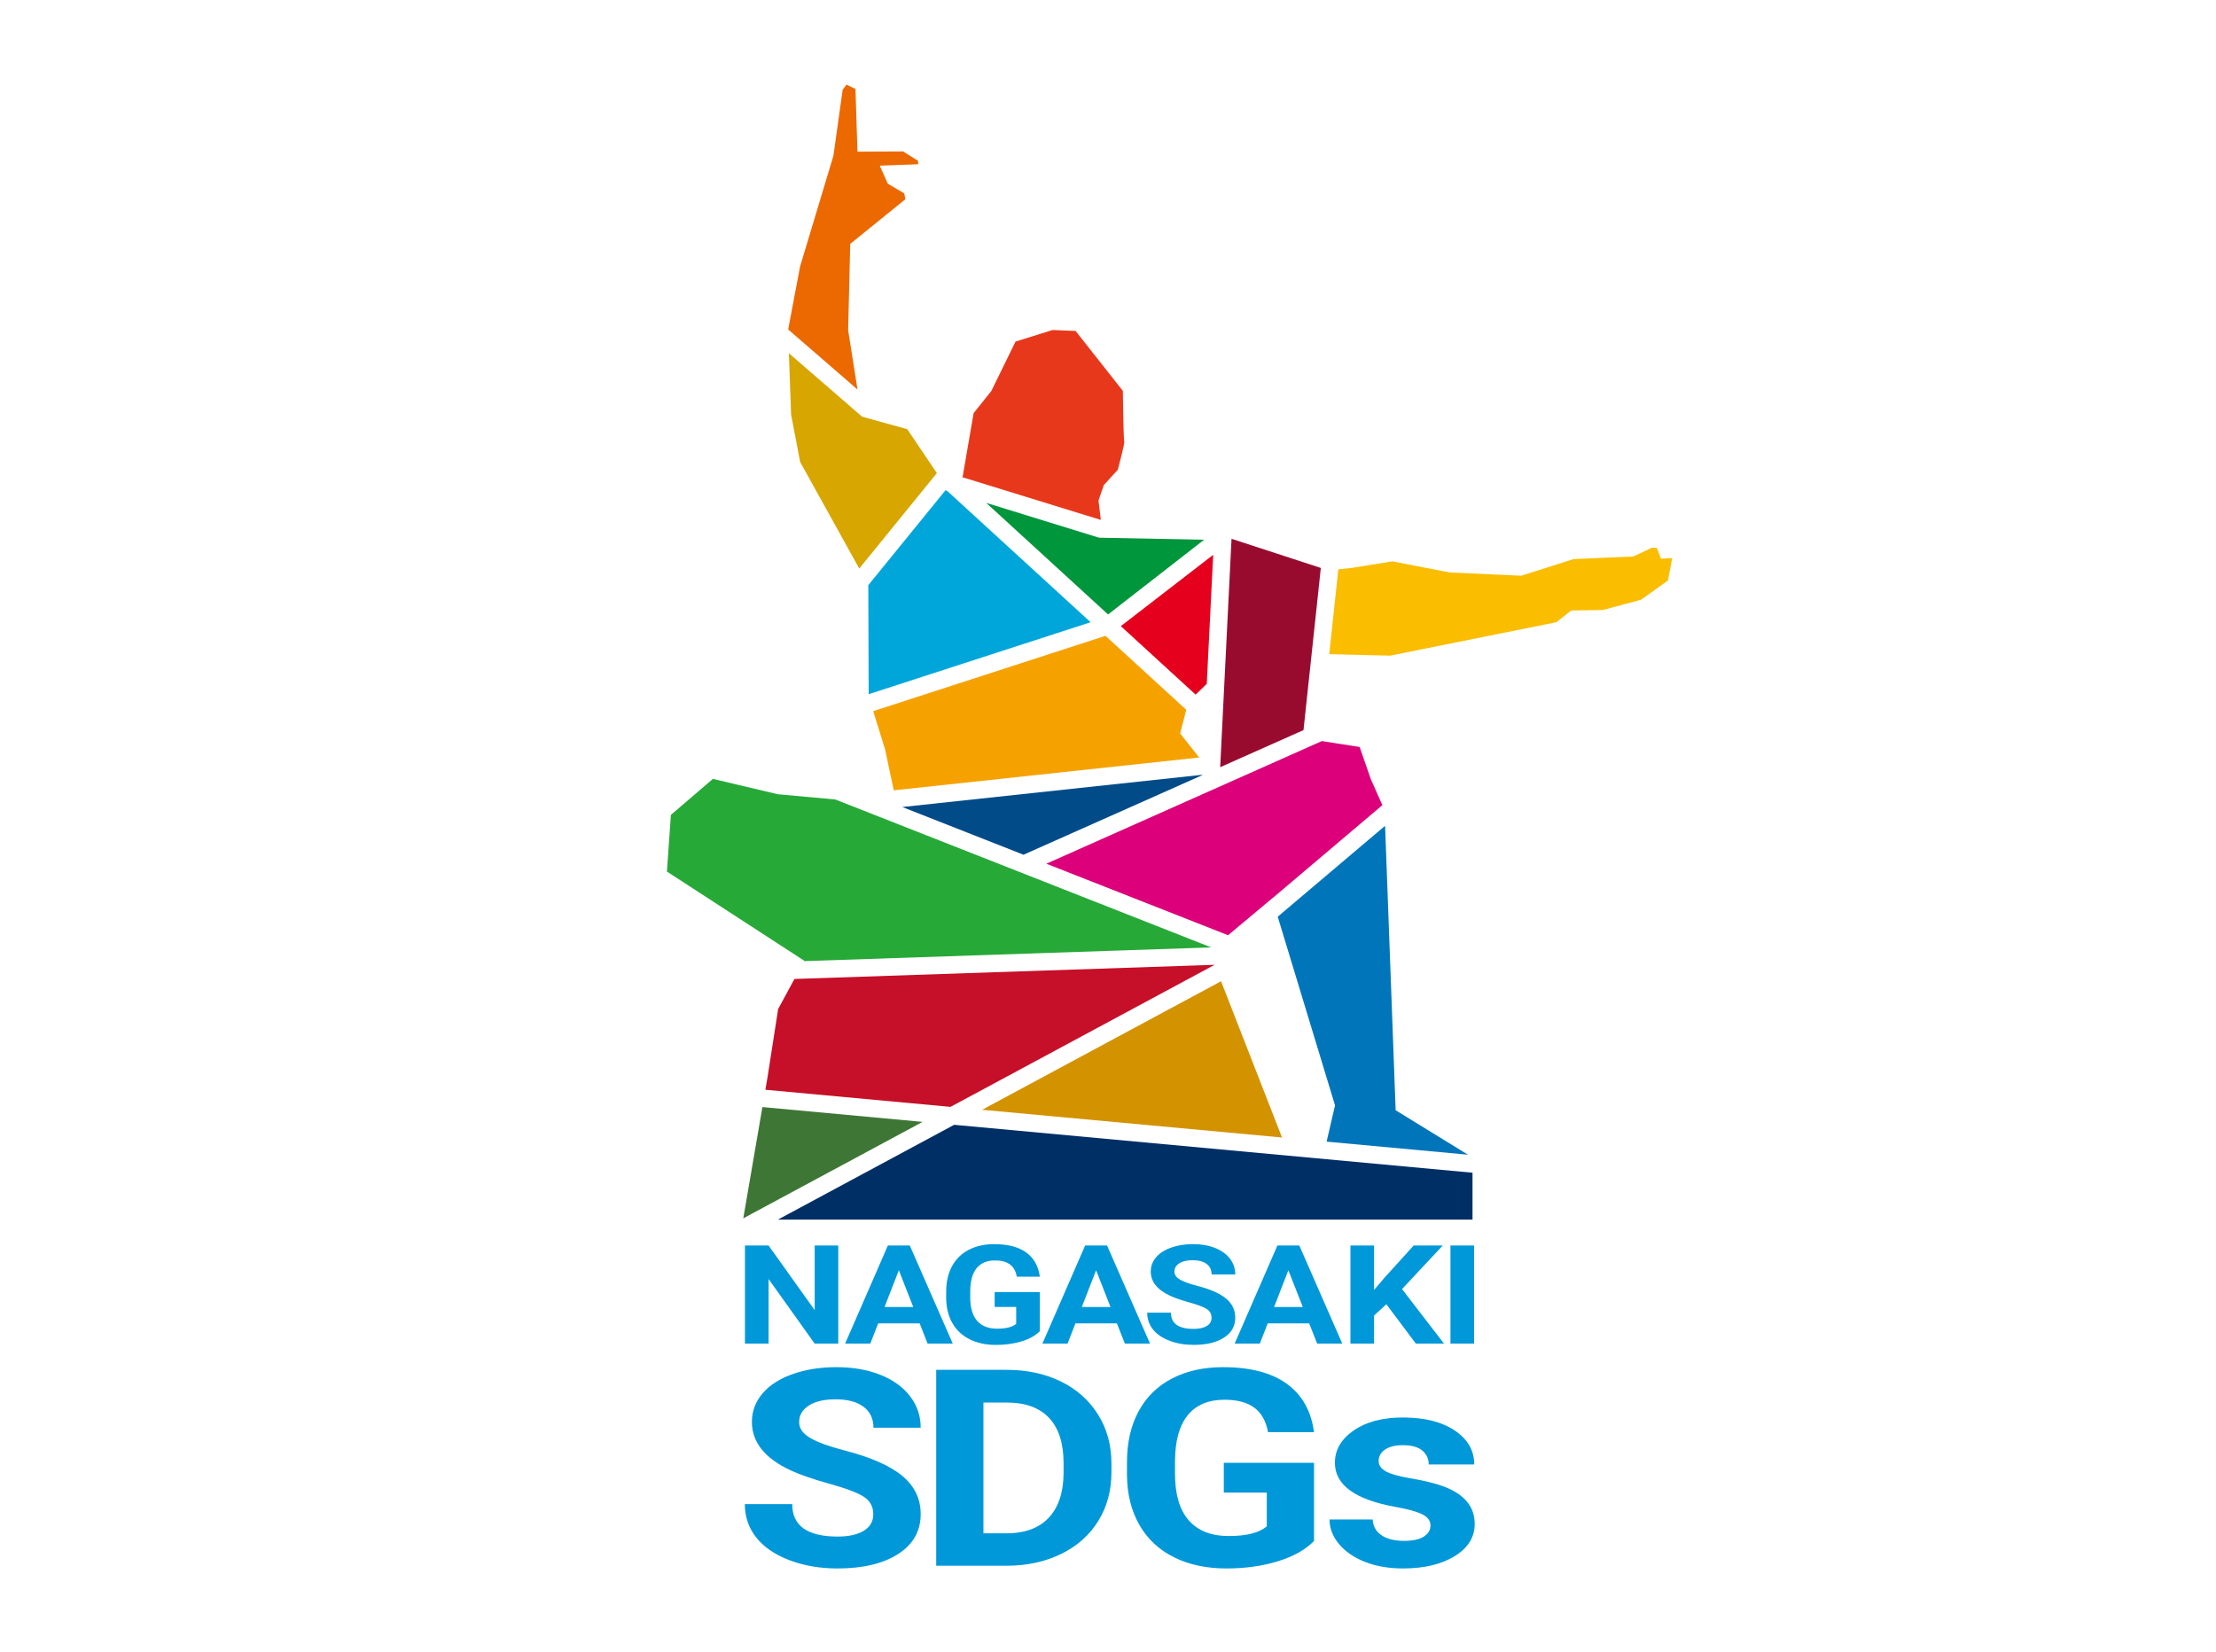
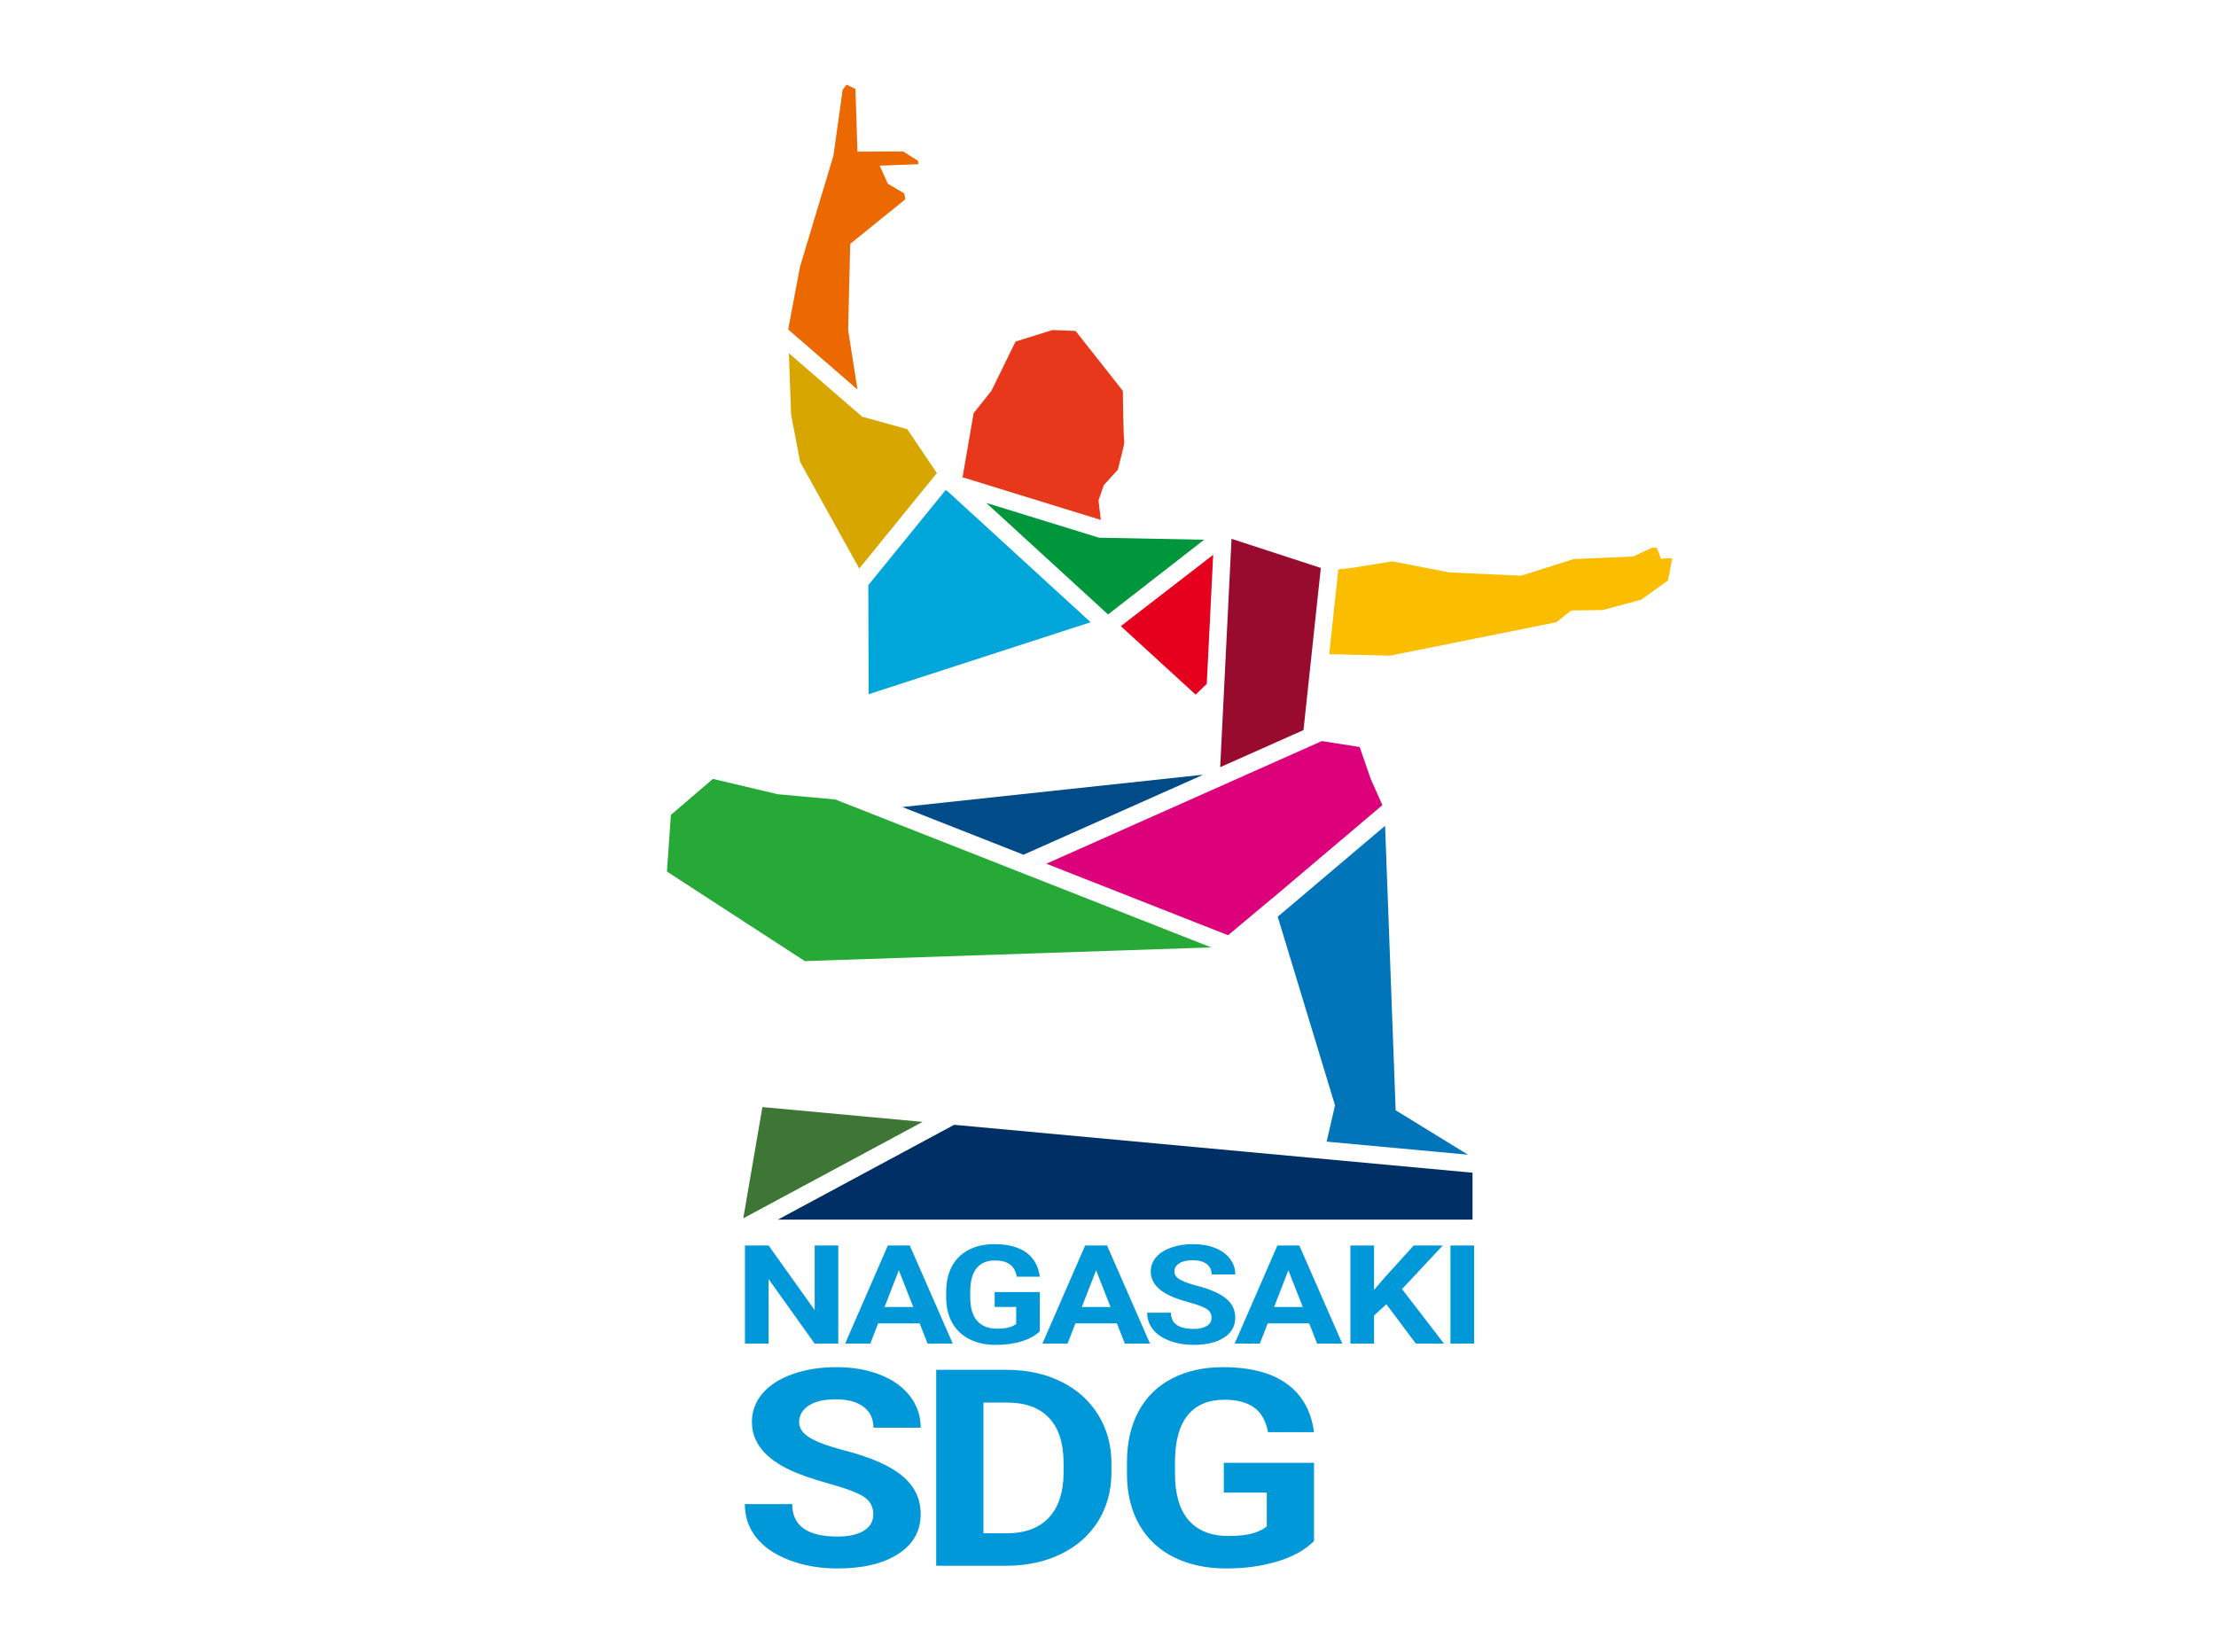
<svg xmlns="http://www.w3.org/2000/svg" version="1.1" id="レイヤー_1" x="0px" y="0px" viewBox="0 0 185.767 138.495" style="enable-background:new 0 0 185.767 138.495;" xml:space="preserve">
  <style type="text/css">
	.st0{fill:#FFFFFF;}
	.st1{fill:#0098D8;}
	.st2{fill:#F5A200;}
	.st3{fill:#002F66;}
	.st4{fill:#FABD00;}
	.st5{fill:#27A938;}
	.st6{fill:#C60F28;}
	.st7{fill:#004B88;}
	.st8{fill:#E8381B;}
	.st9{fill:#EC6800;}
	.st10{fill:#D7A600;}
	.st11{fill:#980B2F;}
	.st12{fill:#E5001D;}
	.st13{fill:#00A6DA;}
	.st14{fill:#3E7735;}
	.st15{fill:#00963B;}
	.st16{fill:#D39300;}
	.st17{fill:#0075BA;}
	.st18{fill:#DC007A;}
</style>
  <rect x="-8.161" y="-27.048" class="st0" width="202.248" height="187.755" />
  <g>
    <g>
      <g>
        <path class="st1" d="M70.272,112.648h-1.982l-3.859-5.41v5.41h-1.982v-8.222h1.982     l3.865,5.421v-5.421h1.976V112.648z" />
        <path class="st1" d="M77.093,110.954h-3.475l-0.661,1.694h-2.108l3.581-8.222h1.837     l3.601,8.222h-2.108L77.093,110.954z M74.153,109.581h2.405l-1.209-3.078     L74.153,109.581z" />
        <path class="st1" d="M87.168,111.609c-0.357,0.365-0.861,0.649-1.513,0.85     c-0.652,0.201-1.374,0.302-2.167,0.302c-0.833,0-1.563-0.155-2.19-0.466     c-0.628-0.311-1.112-0.762-1.454-1.353c-0.341-0.591-0.516-1.286-0.525-2.084     v-0.559c0-0.821,0.162-1.531,0.486-2.132c0.324-0.6,0.791-1.06,1.401-1.378     c0.61-0.318,1.325-0.477,2.144-0.477c1.141,0,2.033,0.233,2.676,0.698     c0.643,0.465,1.024,1.142,1.143,2.03h-1.929     c-0.088-0.471-0.283-0.815-0.585-1.034c-0.302-0.218-0.717-0.327-1.246-0.327     c-0.674,0-1.187,0.216-1.539,0.649c-0.352,0.433-0.531,1.077-0.535,1.932v0.525     c0,0.862,0.192,1.513,0.575,1.954c0.383,0.44,0.945,0.661,1.685,0.661     c0.744,0,1.275-0.135,1.592-0.407v-1.418h-1.804v-1.248h3.786V111.609z" />
        <path class="st1" d="M93.63,110.954h-3.475l-0.661,1.694h-2.108l3.581-8.222h1.837     l3.601,8.222h-2.108L93.63,110.954z M90.689,109.581h2.405l-1.209-3.078     L90.689,109.581z" />
        <path class="st1" d="M101.563,110.49c0-0.32-0.132-0.566-0.396-0.737     c-0.264-0.171-0.74-0.352-1.427-0.542c-0.687-0.19-1.231-0.377-1.632-0.562     c-1.093-0.505-1.639-1.184-1.639-2.039c0-0.444,0.146-0.84,0.439-1.189     c0.293-0.348,0.714-0.62,1.262-0.816c0.548-0.196,1.164-0.294,1.847-0.294     c0.687,0,1.299,0.106,1.837,0.319c0.537,0.213,0.955,0.513,1.252,0.901     c0.297,0.388,0.446,0.828,0.446,1.321h-1.982c0-0.376-0.139-0.669-0.416-0.878     c-0.278-0.209-0.667-0.314-1.17-0.314c-0.485,0-0.861,0.088-1.13,0.263     c-0.269,0.175-0.403,0.406-0.403,0.692c0,0.267,0.157,0.491,0.472,0.672     c0.315,0.181,0.779,0.35,1.391,0.508c1.128,0.29,1.949,0.649,2.465,1.078     c0.515,0.429,0.773,0.964,0.773,1.604c0,0.711-0.315,1.27-0.945,1.674     c-0.63,0.405-1.478,0.607-2.544,0.607c-0.74,0-1.414-0.116-2.022-0.347     c-0.608-0.232-1.072-0.549-1.391-0.952c-0.319-0.403-0.479-0.87-0.479-1.401     h1.989c0,0.907,0.634,1.361,1.903,1.361c0.471,0,0.839-0.082,1.103-0.246     C101.431,111.013,101.563,110.784,101.563,110.49z" />
        <path class="st1" d="M109.747,110.954h-3.475l-0.661,1.694h-2.108l3.581-8.222h1.837     l3.601,8.222h-2.108L109.747,110.954z M106.807,109.581h2.405l-1.209-3.078     L106.807,109.581z" />
        <path class="st1" d="M116.218,109.35l-1.031,0.948v2.349h-1.982v-8.222h1.982v3.727     l0.872-1.022l2.451-2.705h2.438l-3.416,3.654l3.515,4.569h-2.359     L116.218,109.35z" />
        <path class="st1" d="M123.573,112.648h-1.982v-8.222h1.982V112.648z" />
      </g>
      <path class="st1" d="M73.208,126.967c0-0.639-0.264-1.13-0.792-1.472    c-0.528-0.342-1.478-0.703-2.851-1.083c-1.373-0.38-2.46-0.754-3.26-1.122    c-2.182-1.008-3.273-2.365-3.273-4.072c0-0.887,0.292-1.679,0.878-2.375    c0.585-0.695,1.425-1.239,2.521-1.63c1.096-0.391,2.325-0.587,3.689-0.587    c1.373,0,2.596,0.213,3.669,0.637c1.073,0.425,1.907,1.025,2.501,1.799    c0.594,0.775,0.891,1.655,0.891,2.64h-3.959c0-0.752-0.277-1.337-0.832-1.754    c-0.554-0.417-1.333-0.626-2.336-0.626c-0.968,0-1.72,0.175-2.257,0.525    c-0.537,0.349-0.805,0.81-0.805,1.382c0,0.534,0.314,0.981,0.944,1.342    c0.629,0.361,1.555,0.7,2.778,1.015c2.252,0.579,3.893,1.297,4.923,2.155    c1.03,0.858,1.544,1.925,1.544,3.204c0,1.421-0.629,2.536-1.887,3.345    c-1.259,0.808-2.952,1.213-5.081,1.213c-1.478,0-2.824-0.231-4.039-0.694    c-1.214-0.463-2.14-1.096-2.778-1.901c-0.638-0.805-0.957-1.737-0.957-2.798    h3.973c0,1.812,1.267,2.719,3.801,2.719c0.941,0,1.676-0.164,2.204-0.491    C72.944,128.011,73.208,127.554,73.208,126.967z" />
      <path class="st1" d="M78.482,131.276v-16.425h5.913c1.689,0,3.201,0.325,4.534,0.976    c1.333,0.65,2.373,1.576,3.121,2.775c0.748,1.2,1.122,2.563,1.122,4.089    v0.756c0,1.527-0.368,2.884-1.102,4.072c-0.735,1.188-1.771,2.11-3.108,2.764    c-1.338,0.654-2.847,0.985-4.527,0.993H78.482z M82.442,117.593v10.965h1.914    c1.549,0,2.732-0.432,3.55-1.297c0.818-0.865,1.236-2.102,1.254-3.711v-0.869    c0-1.67-0.405-2.935-1.214-3.796c-0.81-0.861-1.993-1.292-3.55-1.292H82.442z" />
      <path class="st1" d="M110.154,129.201c-0.713,0.729-1.72,1.295-3.022,1.698    c-1.302,0.402-2.745,0.604-4.329,0.604c-1.663,0-3.121-0.31-4.375-0.931    c-1.254-0.62-2.222-1.521-2.904-2.702c-0.682-1.181-1.032-2.568-1.049-4.163    v-1.117c0-1.639,0.323-3.059,0.97-4.258c0.647-1.2,1.579-2.117,2.798-2.752    c1.219-0.636,2.646-0.953,4.283-0.953c2.279,0,4.061,0.465,5.345,1.393    c1.285,0.929,2.046,2.281,2.283,4.055h-3.854    c-0.176-0.94-0.565-1.628-1.168-2.064c-0.603-0.436-1.432-0.654-2.488-0.654    c-1.346,0-2.371,0.433-3.075,1.297c-0.704,0.865-1.06,2.151-1.069,3.858v1.049    c0,1.722,0.383,3.023,1.148,3.903c0.766,0.88,1.887,1.32,3.366,1.32    c1.487,0,2.547-0.271,3.181-0.812v-2.831h-3.603v-2.493h7.563V129.201z" />
-       <path class="st1" d="M119.916,127.903c0-0.399-0.231-0.712-0.693-0.942    c-0.462-0.23-1.203-0.434-2.224-0.615c-3.397-0.609-5.095-1.842-5.095-3.7    c0-1.083,0.526-1.987,1.577-2.713c1.051-0.726,2.426-1.088,4.124-1.088    c1.813,0,3.262,0.365,4.349,1.094s1.63,1.677,1.63,2.843h-3.814    c0-0.466-0.176-0.852-0.528-1.156s-0.902-0.457-1.65-0.457    c-0.642,0-1.14,0.124-1.491,0.372c-0.352,0.248-0.528,0.564-0.528,0.948    c0,0.361,0.2,0.653,0.601,0.874c0.4,0.222,1.076,0.413,2.026,0.575    c0.95,0.162,1.751,0.344,2.402,0.547c2.015,0.632,3.022,1.726,3.022,3.283    c0,1.113-0.559,2.014-1.676,2.702c-1.118,0.688-2.56,1.032-4.329,1.032    c-1.197,0-2.259-0.182-3.188-0.547c-0.928-0.365-1.656-0.865-2.184-1.5    c-0.528-0.636-0.792-1.322-0.792-2.059h3.616    c0.035,0.579,0.286,1.023,0.752,1.331c0.466,0.309,1.091,0.463,1.874,0.463    c0.73,0,1.282-0.118,1.656-0.355C119.729,128.597,119.916,128.287,119.916,127.903z" />
    </g>
    <g>
-       <polygon class="st2" points="98.931,61.496 99.444,59.511 92.671,53.309 73.2,59.625     74.191,62.816 74.924,66.263 100.526,63.511   " />
      <polygon class="st3" points="65.208,102.257 123.441,102.256 123.441,98.324 79.987,94.306   " />
      <polygon class="st4" points="139.241,46.848 138.899,45.947 138.513,45.913 136.911,46.657     131.906,46.878 127.523,48.27 121.529,47.996 116.723,47.067 113.306,47.616     112.191,47.733 111.43,54.846 116.531,54.971 130.474,52.167 131.717,51.184     134.358,51.146 137.566,50.283 139.827,48.67 140.182,46.792   " />
      <polygon class="st5" points="70.021,67.03 65.198,66.59 59.761,65.304 56.241,68.322     55.909,73.074 67.422,80.552 67.405,80.583 101.535,79.432   " />
-       <polygon class="st6" points="101.822,80.891 66.596,82.079 65.232,84.6 64.336,90.353     64.162,91.367 79.682,92.802   " />
      <polygon class="st7" points="85.829,71.673 85.82,71.653 100.783,64.992 100.785,64.961     75.64,67.663   " />
      <path class="st8" d="M92.087,41.955l0.445-1.28l1.176-1.295    c0.257-0.958,0.529-2.078,0.54-2.294c-0.031-0.206-0.076-0.961-0.12-4.314    l-3.962-5.024l-1.935-0.078l-3.099,0.968l-2.026,4.137l-1.488,1.864    l-0.919,5.329l-0.092,0.021l11.674,3.603L92.087,41.955z" />
      <polygon class="st9" points="71.099,27.679 71.274,20.448 75.893,16.708 75.802,16.215     74.423,15.4 73.748,13.889 76.973,13.77 76.957,13.479 75.705,12.698     71.88,12.716 71.714,7.461 70.965,7.096 70.64,7.523 69.867,13.052 67.069,22.349     66.073,27.622 71.884,32.658   " />
      <polygon class="st10" points="76.055,35.984 72.241,34.928 72.238,34.907 66.131,29.614     66.318,34.769 67.077,38.735 72.03,47.668 78.537,39.665   " />
      <polygon class="st11" points="102.507,60.325 102.485,60.349 102.288,64.322 109.272,61.213     110.725,47.618 103.239,45.175 102.487,60.307   " />
      <polygon class="st12" points="101.701,46.517 93.959,52.497 100.228,58.239 101.163,57.336   " />
      <polygon class="st13" points="79.394,41.151 79.258,41.109 79.26,41.104 72.788,49.064     72.821,58.203 91.426,52.169   " />
      <polygon class="st14" points="63.912,92.819 62.308,102.149 77.342,94.061   " />
      <polygon class="st15" points="82.675,42.164 92.89,51.518 100.941,45.253 92.129,45.082   " />
-       <polygon class="st16" points="82.327,93.047 107.472,95.372 102.361,82.269   " />
      <polygon class="st17" points="111.916,92.68 111.209,95.718 123.059,96.813 116.997,93.086     116.112,69.237 107.111,76.859   " />
      <polygon class="st18" points="102.95,78.411 106.644,75.32 106.646,75.328 115.884,67.505     114.913,65.322 113.979,62.63 110.81,62.134 87.716,72.416   " />
    </g>
  </g>
</svg>